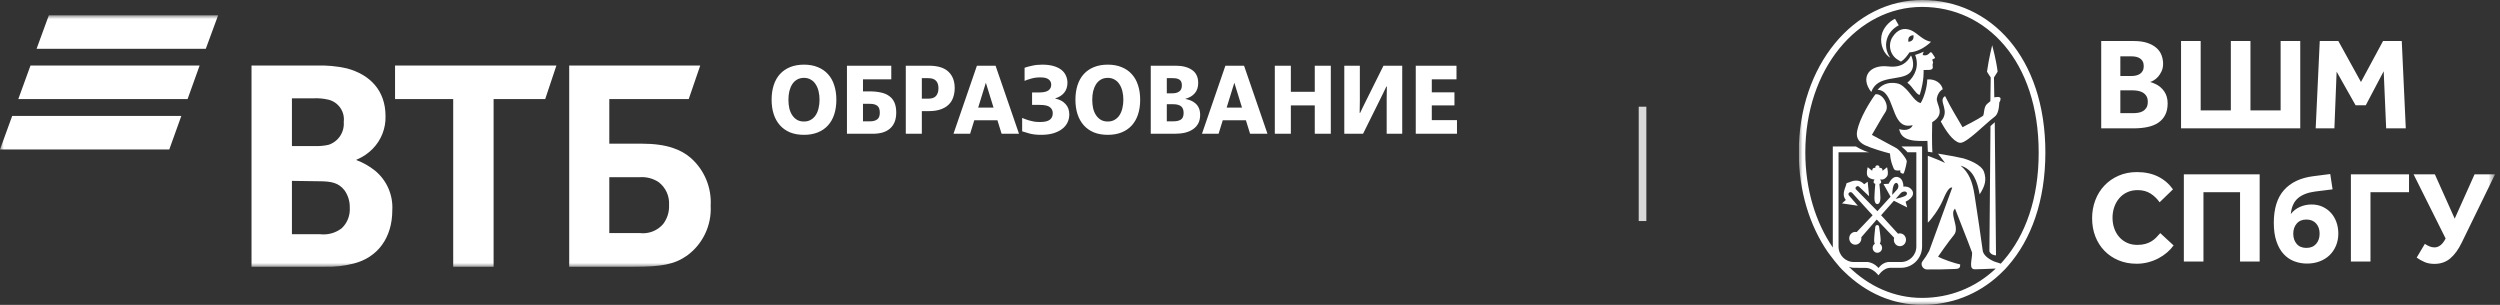
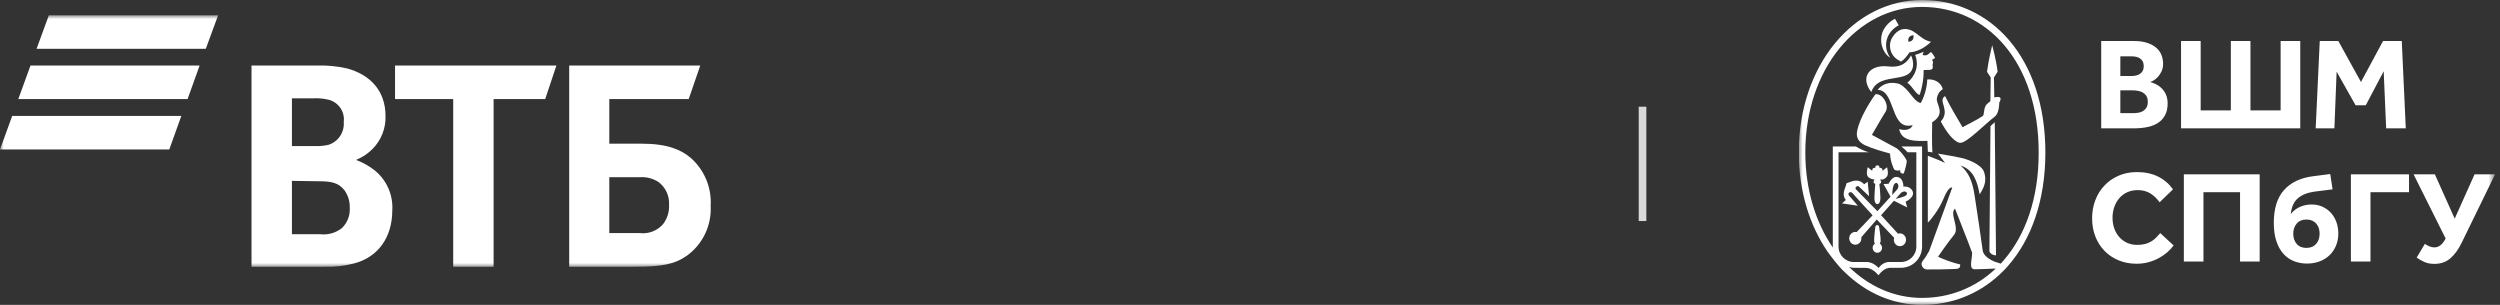
<svg xmlns="http://www.w3.org/2000/svg" width="328" height="40" viewBox="0 0 328 40" fill="none">
  <rect x="0" y="0" width="328" height="40" fill="#333333" stroke="none" />
  <mask id="mask0_254_4157" style="mask-type:luminance" maskUnits="userSpaceOnUse" x="0" y="2" width="194" height="34">
    <path d="M193.25 2H0V35.02H193.25V2Z" fill="white" />
  </mask>
  <g mask="url(#mask0_254_4157)">
    <path d="M27 6.4H4.8L6.41 2H28.62L27 6.4ZM26.19 8.6H4L2.4 13H24.61L26.19 8.6ZM23.79 15.21H1.6L0 19.61H22.21L23.79 15.21Z" fill="white" />
    <path d="M79.94 30.58H83.94C84.508 30.649 85.084 30.578 85.617 30.372C86.151 30.166 86.626 29.832 87 29.4C87.549 28.682 87.826 27.793 87.78 26.89C87.816 26.316 87.71 25.742 87.471 25.218C87.231 24.695 86.867 24.239 86.41 23.89C85.668 23.404 84.784 23.179 83.9 23.25H79.94V30.58ZM74.68 35V8.6H91.87L90.36 13H79.94V18.85H84.19C87.61 18.85 89.4 19.67 90.63 20.72C91.513 21.5 92.206 22.471 92.659 23.559C93.111 24.647 93.31 25.824 93.24 27C93.308 28.263 93.06 29.523 92.516 30.665C91.973 31.808 91.153 32.796 90.13 33.54C88.48 34.7 86.75 35 83.23 35H74.68ZM59.46 35V13H51.83V8.6H73L71.53 13H64.76V35H59.46ZM38.3 19.16H41.3C41.904 19.188 42.51 19.134 43.1 19C43.723 18.799 44.26 18.393 44.623 17.849C44.986 17.304 45.154 16.652 45.1 16C45.183 15.353 45.025 14.697 44.656 14.159C44.287 13.621 43.733 13.236 43.1 13.08C42.445 12.926 41.772 12.866 41.1 12.9H38.3V19.16ZM38.3 23.73V30.73H42C43.009 30.848 44.024 30.569 44.83 29.95C45.193 29.607 45.476 29.188 45.659 28.723C45.842 28.258 45.921 27.759 45.89 27.26C45.915 26.442 45.672 25.638 45.2 24.97C44.42 23.97 43.46 23.78 41.82 23.78L38.3 23.73ZM46.76 20.94V21C47.653 21.336 48.487 21.812 49.23 22.41C49.982 23.036 50.577 23.83 50.966 24.728C51.355 25.626 51.528 26.603 51.47 27.58C51.47 31.19 49.55 33.79 46.39 34.58C45.153 34.897 43.877 35.039 42.6 35H33V8.6H41.5C42.844 8.552 44.188 8.676 45.5 8.97C48.57 9.79 50.58 11.9 50.58 15.23C50.604 16.024 50.466 16.814 50.176 17.553C49.885 18.292 49.448 18.965 48.89 19.53C48.294 20.134 47.583 20.613 46.8 20.94H46.76Z" fill="white" />
-     <path d="M105.483 17.69C104.794 17.69 104.186 17.584 103.659 17.371C103.132 17.15 102.69 16.84 102.333 16.44C101.976 16.041 101.703 15.56 101.516 14.999C101.329 14.429 101.236 13.792 101.236 13.086C101.236 12.372 101.329 11.73 101.516 11.16C101.703 10.591 101.976 10.11 102.333 9.719C102.698 9.319 103.145 9.013 103.672 8.801C104.199 8.588 104.803 8.482 105.483 8.482C106.172 8.482 106.779 8.592 107.307 8.814C107.834 9.026 108.276 9.332 108.633 9.732C108.999 10.131 109.271 10.616 109.449 11.186C109.636 11.747 109.73 12.38 109.73 13.086C109.73 13.8 109.636 14.442 109.449 15.012C109.262 15.582 108.986 16.066 108.62 16.466C108.263 16.857 107.821 17.159 107.294 17.371C106.767 17.584 106.163 17.69 105.483 17.69ZM105.483 15.943C105.831 15.943 106.133 15.866 106.388 15.713C106.652 15.56 106.864 15.356 107.026 15.101C107.196 14.838 107.319 14.536 107.396 14.196C107.481 13.847 107.523 13.477 107.523 13.086C107.523 12.686 107.481 12.312 107.396 11.964C107.311 11.615 107.183 11.313 107.013 11.058C106.852 10.795 106.639 10.591 106.376 10.446C106.121 10.293 105.823 10.216 105.483 10.216C105.134 10.216 104.828 10.293 104.565 10.446C104.309 10.599 104.097 10.807 103.927 11.071C103.765 11.335 103.642 11.641 103.557 11.989C103.481 12.329 103.442 12.695 103.442 13.086C103.442 13.486 103.481 13.86 103.557 14.208C103.642 14.557 103.77 14.859 103.94 15.114C104.11 15.369 104.322 15.573 104.577 15.726C104.832 15.871 105.134 15.943 105.483 15.943ZM111.12 8.622H116.936V10.408H113.224V11.989H114.104C114.666 11.989 115.163 12.04 115.597 12.142C116.03 12.236 116.392 12.393 116.681 12.614C116.978 12.827 117.203 13.111 117.357 13.469C117.51 13.817 117.586 14.247 117.586 14.757C117.586 15.241 117.514 15.662 117.369 16.019C117.225 16.368 117.016 16.657 116.744 16.887C116.472 17.116 116.145 17.286 115.762 17.397C115.38 17.499 114.955 17.55 114.487 17.55H111.12V8.622ZM114.168 15.917C114.542 15.917 114.844 15.837 115.074 15.675C115.312 15.514 115.431 15.216 115.431 14.782C115.431 14.349 115.32 14.047 115.099 13.877C114.878 13.707 114.563 13.622 114.155 13.622H113.224V15.917H114.168ZM118.84 8.622H121.863C123.028 8.622 123.882 8.882 124.427 9.4C124.979 9.919 125.256 10.633 125.256 11.543C125.256 12.002 125.188 12.419 125.052 12.793C124.924 13.167 124.72 13.486 124.439 13.749C124.167 14.013 123.814 14.217 123.381 14.361C122.956 14.506 122.45 14.578 121.863 14.578H120.945V17.55H118.84V8.622ZM121.799 12.946C122.258 12.946 122.594 12.827 122.807 12.589C123.019 12.342 123.126 12.002 123.126 11.568C123.126 11.143 123.019 10.82 122.807 10.599C122.594 10.37 122.258 10.255 121.799 10.255H120.945V12.946H121.799ZM128.171 8.622H130.619L133.693 17.55H131.41L130.862 15.777H127.826L127.278 17.55H125.097L128.171 8.622ZM128.336 14.119H130.352L129.357 10.892H129.331L128.336 14.119ZM136.581 17.69C136.045 17.69 135.565 17.639 135.14 17.537C134.723 17.427 134.379 17.325 134.107 17.231V15.471C134.209 15.514 134.336 15.565 134.489 15.624C134.651 15.684 134.829 15.743 135.025 15.803C135.229 15.862 135.45 15.913 135.688 15.956C135.935 15.99 136.194 16.007 136.466 16.007C137.053 16.007 137.474 15.909 137.729 15.713C137.992 15.518 138.124 15.233 138.124 14.859C138.124 14.519 137.997 14.251 137.741 14.055C137.495 13.86 137.049 13.762 136.402 13.762H135.408V12.13H136.326C136.904 12.13 137.312 12.04 137.55 11.862C137.797 11.683 137.92 11.437 137.92 11.122C137.92 10.824 137.809 10.591 137.588 10.421C137.376 10.242 137.006 10.153 136.479 10.153C136.045 10.153 135.641 10.208 135.267 10.319C134.902 10.421 134.621 10.518 134.425 10.612V8.89C134.681 8.797 135.008 8.707 135.408 8.622C135.807 8.529 136.249 8.482 136.734 8.482C137.304 8.482 137.797 8.541 138.213 8.66C138.63 8.78 138.974 8.945 139.246 9.158C139.518 9.37 139.718 9.626 139.846 9.923C139.982 10.212 140.05 10.527 140.05 10.867C140.05 11.377 139.91 11.806 139.629 12.155C139.348 12.504 138.953 12.754 138.443 12.908V12.933C139.013 13.043 139.463 13.282 139.795 13.647C140.126 14.004 140.292 14.459 140.292 15.012C140.292 15.386 140.216 15.735 140.063 16.058C139.91 16.381 139.676 16.666 139.361 16.912C139.055 17.15 138.668 17.341 138.201 17.486C137.741 17.622 137.202 17.69 136.581 17.69ZM145.343 17.69C144.654 17.69 144.047 17.584 143.519 17.371C142.992 17.15 142.55 16.84 142.193 16.44C141.836 16.041 141.564 15.56 141.377 14.999C141.19 14.429 141.096 13.792 141.096 13.086C141.096 12.372 141.19 11.73 141.377 11.16C141.564 10.591 141.836 10.11 142.193 9.719C142.559 9.319 143.005 9.013 143.532 8.801C144.059 8.588 144.663 8.482 145.343 8.482C146.032 8.482 146.64 8.592 147.167 8.814C147.694 9.026 148.136 9.332 148.493 9.732C148.859 10.131 149.131 10.616 149.31 11.186C149.497 11.747 149.59 12.38 149.59 13.086C149.59 13.8 149.497 14.442 149.31 15.012C149.123 15.582 148.846 16.066 148.481 16.466C148.123 16.857 147.681 17.159 147.154 17.371C146.627 17.584 146.023 17.69 145.343 17.69ZM145.343 15.943C145.692 15.943 145.994 15.866 146.249 15.713C146.512 15.56 146.725 15.356 146.886 15.101C147.056 14.838 147.18 14.536 147.256 14.196C147.341 13.847 147.384 13.477 147.384 13.086C147.384 12.686 147.341 12.312 147.256 11.964C147.171 11.615 147.044 11.313 146.874 11.058C146.712 10.795 146.5 10.591 146.236 10.446C145.981 10.293 145.683 10.216 145.343 10.216C144.995 10.216 144.688 10.293 144.425 10.446C144.17 10.599 143.957 10.807 143.787 11.071C143.626 11.335 143.502 11.641 143.417 11.989C143.341 12.329 143.303 12.695 143.303 13.086C143.303 13.486 143.341 13.86 143.417 14.208C143.502 14.557 143.63 14.859 143.8 15.114C143.97 15.369 144.183 15.573 144.438 15.726C144.693 15.871 144.995 15.943 145.343 15.943ZM150.98 8.622H154.258C155.151 8.622 155.865 8.809 156.401 9.183C156.936 9.549 157.204 10.119 157.204 10.892C157.204 11.428 157.06 11.87 156.77 12.219C156.481 12.567 156.069 12.814 155.533 12.959V12.984C155.771 13.027 156.005 13.095 156.235 13.188C156.464 13.282 156.668 13.409 156.847 13.571C157.034 13.732 157.183 13.936 157.293 14.183C157.404 14.429 157.459 14.727 157.459 15.076C157.459 15.501 157.378 15.871 157.217 16.185C157.055 16.491 156.826 16.746 156.528 16.95C156.239 17.154 155.886 17.308 155.47 17.41C155.061 17.503 154.602 17.55 154.092 17.55H150.98V8.622ZM153.965 15.917C154.373 15.917 154.696 15.841 154.934 15.688C155.172 15.526 155.291 15.237 155.291 14.82C155.291 14.412 155.176 14.119 154.947 13.941C154.717 13.762 154.373 13.673 153.914 13.673H153.085V15.917H153.965ZM153.786 12.244C154.186 12.244 154.496 12.164 154.717 12.002C154.947 11.84 155.061 11.568 155.061 11.186C155.061 10.846 154.964 10.607 154.768 10.472C154.581 10.327 154.292 10.255 153.901 10.255H153.085V12.244H153.786ZM160.771 8.622H163.22L166.294 17.55H164.011L163.462 15.777H160.427L159.879 17.55H157.698L160.771 8.622ZM160.937 14.119H162.952L161.957 10.892H161.932L160.937 14.119ZM167.256 8.622H169.36V12.04H172.498V8.622H174.602V17.55H172.498V13.826H169.36V17.55H167.256V8.622ZM176.371 8.622H178.412V13.252L178.386 14.808H178.45L178.935 13.8L181.511 8.622H183.972V17.55H181.932V12.946L181.957 11.351H181.894L181.358 12.461L178.833 17.55H176.371V8.622ZM185.748 8.622H191.092V10.408H187.852V12.117H190.824V13.826H187.852V15.764H191.156V17.55H185.748V8.622Z" fill="white" />
  </g>
  <rect x="215" y="14" width="1" height="15" fill="#D9D9D9" />
  <g clip-path="url(#clip0_254_4157)">
    <mask id="mask1_254_4157" style="mask-type:luminance" maskUnits="userSpaceOnUse" x="236" y="0" width="92" height="40">
      <path d="M327.352 0H236V40H327.352V0Z" fill="white" />
    </mask>
    <g mask="url(#mask1_254_4157)">
      <path d="M304.351 5.382H306.79L309.758 10.758L312.656 5.382H315.111L315.639 16.839H313.064L312.741 9.349L310.386 13.815H309.055L306.565 9.401L306.273 16.839H303.818L304.351 5.382ZM301.793 16.839H286.153V5.382H288.728V14.487H292.686V5.382H295.26V14.487H299.218V5.382H301.793V16.839ZM279.86 14.846C280.043 14.846 280.247 14.832 280.475 14.802C280.701 14.775 280.914 14.709 281.107 14.605C281.3 14.5 281.461 14.352 281.594 14.158C281.725 13.963 281.79 13.694 281.79 13.349C281.79 13.039 281.727 12.787 281.602 12.592C281.477 12.398 281.316 12.247 281.126 12.137C280.933 12.027 280.723 11.954 280.494 11.915C280.266 11.874 280.056 11.855 279.863 11.855H278.189V14.843H279.86V14.846ZM279.705 9.969C279.898 9.969 280.089 9.947 280.277 9.9C280.464 9.853 280.628 9.782 280.772 9.686C280.914 9.59 281.031 9.456 281.123 9.291C281.213 9.127 281.259 8.921 281.259 8.683C281.259 8.431 281.213 8.222 281.123 8.055C281.033 7.888 280.914 7.756 280.764 7.66C280.617 7.564 280.448 7.496 280.26 7.454C280.072 7.413 279.887 7.394 279.705 7.394H278.189V9.971H279.705V9.969ZM275.682 5.382H279.944C280.649 5.382 281.246 5.464 281.736 5.631C282.225 5.799 282.623 6.018 282.93 6.292C283.238 6.566 283.458 6.884 283.595 7.246C283.731 7.608 283.799 7.981 283.799 8.37C283.799 8.738 283.733 9.061 283.603 9.341C283.472 9.62 283.32 9.862 283.143 10.062C282.966 10.262 282.781 10.418 282.587 10.533C282.394 10.649 282.228 10.723 282.092 10.755C282.307 10.813 282.536 10.898 282.775 11.013C283.241 11.219 283.627 11.54 283.935 11.975C284.242 12.411 284.395 12.938 284.395 13.557C284.395 14.152 284.289 14.657 284.079 15.068C283.869 15.479 283.573 15.819 283.192 16.082C282.811 16.346 282.345 16.537 281.793 16.658C281.24 16.779 280.625 16.839 279.942 16.839H275.679V5.382H275.682Z" fill="white" />
      <path d="M324.663 22.87H327.352L322.975 31.841C322.542 32.732 322.044 33.42 321.478 33.9C320.909 34.38 320.218 34.621 319.401 34.621C318.889 34.621 318.451 34.539 318.081 34.371C317.711 34.207 317.374 34.015 317.068 33.796L318.141 31.994C318.323 32.121 318.522 32.23 318.737 32.321C318.952 32.411 319.173 32.458 319.401 32.458C319.981 32.458 320.468 32.069 320.866 31.293L316.66 22.87H319.453L322.058 28.686L324.663 22.87ZM308.438 22.87H316.064V25.22H311.007V34.309H308.438V22.87ZM302.596 32.526C303.141 32.526 303.565 32.351 303.873 32.003C304.178 31.655 304.333 31.205 304.333 30.657C304.333 30.108 304.181 29.662 303.873 29.319C303.565 28.976 303.141 28.803 302.596 28.803C302.052 28.803 301.627 28.982 301.328 29.335C301.026 29.689 300.876 30.13 300.876 30.657C300.876 31.205 301.026 31.655 301.328 32.003C301.627 32.351 302.052 32.526 302.596 32.526ZM306.034 24.842L303.718 25.132C302.765 25.259 302.022 25.549 301.489 26.007C300.955 26.465 300.642 27.156 300.552 28.082C300.86 27.682 301.252 27.372 301.728 27.156C302.204 26.939 302.722 26.829 303.277 26.829C303.811 26.829 304.292 26.928 304.725 27.128C305.157 27.328 305.525 27.6 305.833 27.942C306.14 28.285 306.374 28.688 306.54 29.151C306.704 29.615 306.788 30.108 306.788 30.635C306.788 31.219 306.684 31.753 306.481 32.239C306.276 32.724 305.993 33.143 305.629 33.492C305.264 33.84 304.831 34.108 304.325 34.297C303.819 34.487 303.271 34.58 302.681 34.58C302.09 34.58 301.532 34.478 301.004 34.278C300.476 34.078 300.013 33.763 299.616 33.335C299.218 32.907 298.903 32.351 298.671 31.671C298.437 30.991 298.323 30.177 298.323 29.228C298.323 27.375 298.767 25.949 299.651 24.949C300.536 23.948 301.807 23.339 303.464 23.123L305.729 22.832L306.034 24.842ZM286.521 22.87H296.467V34.311H293.894V25.22H289.093V34.309H286.521V22.87ZM285.176 32.2C284.937 32.532 284.648 32.844 284.308 33.135C283.968 33.426 283.589 33.681 283.176 33.897C282.762 34.114 282.313 34.286 281.831 34.413C281.349 34.539 280.846 34.602 280.323 34.602C279.46 34.602 278.671 34.454 277.958 34.155C277.242 33.859 276.627 33.442 276.11 32.91C275.593 32.378 275.192 31.75 274.909 31.024C274.626 30.297 274.485 29.5 274.485 28.631C274.485 27.784 274.626 26.994 274.909 26.256C275.192 25.519 275.593 24.877 276.11 24.334C276.627 23.792 277.245 23.361 277.966 23.049C278.687 22.733 279.485 22.577 280.359 22.577C281.415 22.577 282.337 22.772 283.127 23.161C283.916 23.55 284.572 24.11 285.095 24.842L283.342 26.539C283.001 26.059 282.599 25.672 282.133 25.382C281.668 25.091 281.113 24.943 280.465 24.943C279.953 24.943 279.493 25.036 279.085 25.226C278.676 25.415 278.331 25.675 278.048 26.007C277.765 26.339 277.544 26.725 277.392 27.164C277.239 27.605 277.163 28.071 277.163 28.562C277.163 29.067 277.239 29.533 277.392 29.968C277.544 30.402 277.765 30.78 278.048 31.101C278.331 31.422 278.671 31.674 279.068 31.855C279.466 32.038 279.912 32.129 280.413 32.129C280.821 32.129 281.178 32.085 281.477 32C281.777 31.915 282.043 31.8 282.277 31.657C282.509 31.515 282.716 31.348 282.898 31.158C283.08 30.969 283.255 30.777 283.426 30.585L285.176 32.2Z" fill="white" />
      <path d="M245.514 12.076C245.528 12.04 245.502 12.108 245.514 12.076Z" fill="white" />
      <path d="M245.944 23.537C245.872 23.621 245.811 23.831 245.811 23.873C245.811 23.965 245.858 24.069 246.036 24.122C245.986 24.724 245.922 25.547 245.922 25.963C245.922 26.504 246.058 26.778 246.328 26.778C246.369 26.778 246.411 26.764 246.453 26.736C246.594 26.644 246.711 26.392 246.711 25.941C246.711 25.541 246.636 24.726 246.575 24.127C246.764 24.077 246.811 23.968 246.811 23.873C246.811 23.741 246.655 23.545 246.655 23.545C246.692 23.554 246.725 23.554 246.758 23.556C246.878 23.568 246.98 23.559 247.064 23.537C247.319 23.467 247.439 23.285 247.483 23.248C247.708 23.061 247.75 22.677 247.614 22.078L247.592 21.983L247.583 21.944L247.467 22.031C247.322 22.134 247.194 22.244 247.069 22.35C247.044 22.372 247.017 22.392 246.992 22.415C246.992 22.325 246.98 22.188 246.897 22.101C246.85 22.053 246.786 22.028 246.714 22.025C246.708 22.025 246.705 22.023 246.7 22.023C246.686 22.023 246.675 22.025 246.661 22.025C246.633 22.028 246.605 22.034 246.578 22.045C246.589 22.017 246.597 21.989 246.597 21.958C246.597 21.815 246.481 21.703 246.333 21.692C246.328 21.692 246.322 21.689 246.314 21.689C246.158 21.689 246.031 21.81 246.031 21.958C246.031 21.981 246.036 21.997 246.044 22.017C246.047 22.025 246.047 22.037 246.05 22.045C246.019 22.031 245.983 22.025 245.947 22.023C245.942 22.023 245.936 22.02 245.928 22.02C245.847 22.02 245.778 22.048 245.728 22.098C245.667 22.16 245.644 22.252 245.636 22.331C245.633 22.358 245.633 22.387 245.633 22.412C245.483 22.286 245.331 22.154 245.158 22.028L245.114 21.994L245.039 21.941L245.008 22.076C244.872 22.672 244.92 23.05 245.139 23.246C245.428 23.509 245.842 23.562 245.944 23.537Z" fill="white" />
-       <path d="M246.632 31.97C246.696 31.872 246.744 31.732 246.744 31.539C246.744 31.06 246.56 29.857 246.532 29.717C246.507 29.599 246.402 29.524 246.277 29.526C246.249 29.526 246.224 29.535 246.202 29.543C246.119 29.571 246.057 29.641 246.046 29.731L246.035 29.826C245.999 30.145 245.885 31.119 245.885 31.553C245.885 31.752 245.924 31.886 245.98 31.976C245.941 32.001 245.905 32.032 245.869 32.065C245.633 32.314 245.633 32.72 245.869 32.969C245.985 33.092 246.144 33.162 246.31 33.162C246.466 33.162 246.607 33.101 246.721 32.997C246.732 32.989 246.741 32.98 246.752 32.972C246.988 32.723 246.988 32.317 246.752 32.068C246.719 32.029 246.677 31.998 246.632 31.97Z" fill="white" />
+       <path d="M246.632 31.97C246.696 31.872 246.744 31.732 246.744 31.539C246.744 31.06 246.56 29.857 246.532 29.717C246.507 29.599 246.402 29.524 246.277 29.526C246.249 29.526 246.224 29.535 246.202 29.543C246.119 29.571 246.057 29.641 246.046 29.731L246.035 29.826C245.999 30.145 245.885 31.119 245.885 31.553C245.885 31.752 245.924 31.886 245.98 31.976C245.941 32.001 245.905 32.032 245.869 32.065C245.633 32.314 245.633 32.72 245.869 32.969C245.985 33.092 246.144 33.162 246.31 33.162C246.466 33.162 246.607 33.101 246.721 32.997C246.988 32.723 246.988 32.317 246.752 32.068C246.719 32.029 246.677 31.998 246.632 31.97Z" fill="white" />
      <path d="M250.497 9.615C251.399 8.845 250.847 7.437 250.719 7.277C250.238 8.187 249.45 8.915 247.719 8.713C245.278 8.43 243.992 10.141 245.511 12.075C246.294 9.794 249.286 10.647 250.497 9.615Z" fill="white" />
      <path d="M248.33 4.814C247.638 5.853 247.969 7.244 249.024 7.862L249.408 8.086L249.411 8.083C249.897 7.773 250.213 7.325 250.519 6.871C251.494 6.827 252.588 6.236 253.316 5.511C253.327 5.5 253.341 5.489 253.355 5.475C252.291 5.335 251.544 4.305 250.713 3.966C249.78 3.585 248.963 3.865 248.33 4.814ZM250.48 4.876C250.661 4.632 251.038 4.61 251.038 4.61C251.038 4.61 251.044 4.635 251.049 4.674C251.049 4.683 251.052 4.691 251.052 4.702C251.058 4.758 251.06 4.837 251.052 4.921C251.041 5.021 251.008 5.13 250.941 5.22C250.805 5.402 250.561 5.461 250.447 5.478C250.408 5.483 250.386 5.486 250.386 5.486C250.386 5.486 250.297 5.119 250.48 4.876Z" fill="white" />
      <path d="M248.005 7.577C248.002 7.574 247.999 7.568 247.999 7.568C246.922 6.054 247.513 4.14 249.116 3.32L248.672 2.55L248.622 2.466C247.966 2.754 247.027 3.613 246.844 4.725C246.647 5.911 247.188 7.109 248.005 7.577Z" fill="white" />
      <path d="M253.202 6.916C253.124 7.014 253.019 7.118 252.869 7.191C252.683 7.283 252.508 7.277 252.327 7.235C252.305 7.23 252.282 7.227 252.26 7.221C252.266 7.087 252.308 6.964 252.355 6.874C252.374 6.835 252.396 6.799 252.416 6.776C251.966 6.97 251.696 7.076 251.266 7.21C251.824 8.604 251.296 9.962 250.244 10.854C250.933 11.336 251.402 12.45 251.871 12.439C252.485 10.493 252.374 9.189 252.374 9.189C253.002 9.127 253.738 9.357 253.56 8.585C253.521 8.411 253.619 8.33 253.619 8.184C253.619 8.092 253.538 7.977 253.516 7.865C253.485 7.72 253.952 7.711 253.866 7.546C253.771 7.37 253.607 7.143 253.466 6.933C253.463 6.93 253.46 6.928 253.455 6.925C253.391 6.844 253.269 6.835 253.202 6.916Z" fill="white" />
      <path d="M254.89 11.702C254.734 10.989 253.979 10.322 252.854 10.423C252.846 11.487 252.376 12.951 251.987 13.522C251.96 13.516 251.935 13.508 251.907 13.499C250.987 13.203 250.518 11.75 249.301 11.07C249.01 10.907 247.379 10.479 246.34 11.789C248.543 11.831 248.063 16.29 250.207 16.486C250.424 16.505 250.668 16.489 250.943 16.424C250.94 16.433 250.937 16.441 250.932 16.447C250.782 16.822 250.326 17.09 249.696 17.04C249.557 17.029 249.41 17.004 249.254 16.959C249.226 16.95 249.201 16.945 249.174 16.936C249.449 18.579 251.371 18.523 252.879 18.484L252.934 19.906C252.934 19.906 253.162 19.934 253.529 19.996C253.529 19.996 253.437 18.798 253.504 16.035C255.376 14.882 253.979 13.726 254.118 12.878C254.201 12.38 254.459 11.965 254.89 11.702Z" fill="white" />
      <path d="M261.652 12.78L261.607 10.163C261.846 9.81 262.088 9.393 262.088 9.393C261.904 7.84 261.374 5.931 261.374 5.931C261.374 5.931 260.916 7.764 260.696 9.393C260.696 9.393 260.857 9.707 261.18 10.163V10.228L261.138 13.273C260.985 13.393 260.827 13.53 260.705 13.637C260.213 14.059 260.368 15.067 260.149 15.213C259.21 15.825 258.366 16.206 257.485 16.688C256.905 15.672 255.963 14.183 255.194 12.607C254.169 13.214 255.972 14.493 254.63 15.94C255.283 17.141 256.208 18.535 257.108 18.736L257.11 18.722C257.141 18.728 257.172 18.734 257.199 18.736C258.041 18.764 260.394 16.304 261.685 15.322C262.213 14.966 262.282 13.95 262.313 13.418C262.41 13.304 262.463 13.155 262.468 12.959C262.468 12.954 262.468 12.945 262.468 12.94C262.471 12.568 261.652 12.78 261.652 12.78Z" fill="white" />
      <path d="M261.712 16.06V16.035L261.151 16.544L261.01 32.994C261.187 33.364 261.565 33.504 261.876 33.504V33.433L261.712 16.06Z" fill="white" />
      <path d="M252.177 0C243.244 0 236 8.509 236 19.999C236 25.112 237.439 29.633 239.816 33.078C240.164 33.526 241.094 34.861 242.038 35.715C244.813 38.421 248.335 40 252.177 40C256.007 40 259.526 38.623 262.295 36.068L262.401 35.967L263.09 35.292L263.465 34.87C266.478 31.432 268.353 26.372 268.353 20.004C268.356 7.473 261.112 0 252.177 0ZM262.859 34.187L262.504 34.59L261.629 34.304C261.206 34.122 260.226 33.613 260.129 32.86C259.907 31.125 259.432 28.065 259.071 25.664C258.796 23.836 258.329 22.644 257.229 21.731C258.915 22.229 259.429 23.836 259.729 25.499C260.462 24.373 260.645 23.59 260.307 22.562C259.976 21.566 258.137 20.928 257.612 20.782C256.574 20.55 255.635 20.377 254.263 20.155L255.193 21.378C254.282 20.945 253.935 20.835 252.929 20.441C252.929 22.551 252.929 25.552 252.929 29.213C253.421 28.751 254.368 27.466 254.86 26.363C255.168 25.669 255.629 24.48 256.137 24.606L253.104 32.933C252.846 33.417 252.56 33.862 252.246 34.257C251.882 34.71 252.302 35.351 252.796 35.351C254.299 35.351 255.01 35.351 256.571 35.286C257.101 35.264 257.19 35.057 257.176 34.693C256.482 34.556 254.915 34.03 254.274 33.669C254.274 33.669 255.624 31.709 256.362 30.825C257.162 29.868 255.707 28.057 256.501 27.374C257.423 29.789 257.937 30.973 258.743 33.151C258.743 34.114 258.254 35.331 259.096 35.331C259.662 35.331 261.004 35.267 261.84 35.233L261.74 35.331C259.118 37.772 255.787 39.085 252.163 39.085C248.53 39.085 245.194 37.579 242.569 34.995C242.641 35.023 242.716 35.049 242.791 35.071C242.802 35.074 242.811 35.077 242.822 35.082L242.819 35.079C242.952 35.113 243.088 35.135 243.225 35.135L244.813 35.149C245.402 35.149 246.024 35.589 246.466 36.118C246.858 35.541 247.446 35.149 247.921 35.149C247.885 35.144 247.849 35.138 247.813 35.135H249.413C250.938 35.135 252.177 33.89 252.177 32.35V19.215H249.46C249.671 19.4 249.991 19.651 250.263 19.973H251.424V32.35C251.424 33.47 250.524 34.377 249.413 34.377H247.699C247.319 34.43 246.899 34.629 246.577 35.021C246.546 35.057 246.519 35.093 246.491 35.133L246.488 35.135C246.48 35.147 246.471 35.155 246.466 35.163C246.421 35.11 246.374 35.063 246.327 35.015C245.966 34.654 245.516 34.436 245.066 34.377H243.227C242.116 34.377 241.216 33.47 241.216 32.35V19.973H245.21C244.424 19.805 243.497 19.215 243.497 19.215H240.464V32.353C240.464 32.353 240.464 32.356 240.464 32.359C240.464 32.398 240.466 32.44 240.469 32.479C238.217 29.19 236.858 24.877 236.858 19.996C236.858 9.027 243.713 0.907 252.166 0.907C260.62 0.907 267.475 8.039 267.475 19.996C267.487 26.078 265.712 30.906 262.859 34.187Z" fill="white" />
      <path d="M248.785 19.422L245.583 17.692L245.602 17.681C245.988 17.029 246.985 15.268 247.377 14.68C247.955 13.81 246.952 12.186 246.044 12.377C245.327 13.354 243.991 15.511 243.66 17.157C243.552 17.692 243.646 18.095 243.863 18.394H243.86C243.869 18.409 243.88 18.417 243.891 18.431C243.91 18.456 243.933 18.481 243.952 18.506C244.152 18.741 244.421 18.929 244.727 19.072C245.535 19.452 247.116 19.92 247.963 20.135C248.024 21.048 248.238 21.574 248.413 22.011C248.504 22.24 248.568 22.347 248.863 22.366C248.935 22.372 248.991 22.372 249.041 22.372C249.146 22.372 249.21 22.361 249.302 22.349C249.304 22.352 249.31 22.355 249.313 22.358C249.318 22.361 249.324 22.366 249.33 22.369C249.318 22.545 249.266 22.548 249.371 22.652C249.457 22.736 249.588 22.797 249.685 22.78C249.732 22.772 249.774 22.747 249.793 22.696C249.974 22.232 250.141 21.465 250.168 21.171C250.193 20.886 249.224 19.648 248.785 19.422Z" fill="white" />
      <path d="M249.724 24.482C249.752 24.06 249.563 23.508 249.227 23.324C249.033 23.217 248.841 23.184 248.661 23.223C248.641 23.226 248.624 23.229 248.608 23.231C248.313 23.318 248.049 23.601 247.794 24.093C247.791 24.099 247.788 24.105 247.786 24.11L247.202 24.144L247.116 24.149L248.041 25.809L246.375 27.642L246.316 27.707L243.483 24.821C243.394 24.718 243.453 24.572 243.555 24.488C243.603 24.449 243.667 24.421 243.73 24.418C243.789 24.415 243.85 24.435 243.905 24.491C244.222 24.801 245.041 25.571 245.05 25.58L245.225 25.742L245.214 25.622L245.044 23.883L245.039 23.841L244.644 24.127L244.58 24.172C244.325 23.903 244.036 23.746 243.725 23.707C243.566 23.688 243.405 23.69 243.247 23.718C243.167 23.732 243.083 23.749 243.005 23.774C242.922 23.802 242.833 23.839 242.742 23.872C242.6 23.928 242.455 23.984 242.322 24.018L242.267 24.032L242.255 24.085C242.225 24.244 242.167 24.401 242.111 24.55C242.078 24.636 242.047 24.723 242.019 24.81L242.011 24.838C241.933 25.09 241.736 25.736 242.172 26.235L241.667 26.685L243.753 26.993L243.703 26.937L243.6 26.822C243.228 26.408 242.914 26.044 242.583 25.644C242.461 25.498 242.514 25.35 242.619 25.269C242.664 25.235 242.717 25.216 242.775 25.21C242.855 25.205 242.944 25.233 243.022 25.319L245.686 28.247L243.65 30.388L243.594 30.447C243.536 30.433 243.478 30.425 243.416 30.425C243.314 30.425 243.214 30.447 243.122 30.483C243.019 30.525 242.928 30.59 242.847 30.674C242.542 30.998 242.542 31.527 242.847 31.855C242.997 32.017 243.2 32.104 243.416 32.104C243.586 32.104 243.747 32.048 243.883 31.944C243.919 31.916 243.953 31.888 243.986 31.855C244.172 31.656 244.244 31.382 244.203 31.127L246.227 28.798L246.25 28.824L248.513 31.194C248.422 31.485 248.48 31.819 248.699 32.051C248.849 32.213 249.052 32.3 249.269 32.3C249.485 32.3 249.686 32.21 249.838 32.051C249.841 32.048 249.844 32.042 249.847 32.04C250.144 31.712 250.141 31.192 249.838 30.87C249.688 30.71 249.485 30.62 249.269 30.62C249.183 30.62 249.102 30.637 249.024 30.665L246.8 28.239L248.48 26.341L248.511 26.355L250.227 27.214L250.205 27.136L250.016 26.467C250.555 26.201 250.897 25.865 250.974 25.518C251.027 25.288 250.963 25.062 250.791 24.86C250.463 24.482 250.044 24.452 249.724 24.482ZM248.333 25.49L248.258 25.571C248.266 25.084 248.333 24.326 248.602 24.077C248.647 24.035 248.697 24.015 248.749 24.007C248.763 24.004 248.777 23.998 248.794 23.998C248.799 23.998 248.805 23.998 248.808 23.998C248.886 24.001 248.963 24.068 249.013 24.172C249.099 24.348 249.102 24.625 248.916 24.846L248.333 25.49ZM249.977 25.135C250.058 25.154 250.158 25.207 250.188 25.339C250.23 25.515 250.083 25.65 249.86 25.753C249.624 25.865 249.299 25.943 249.03 26.011C248.913 26.039 248.802 26.067 248.708 26.095L249.391 25.325C249.466 25.249 249.558 25.193 249.658 25.16C249.727 25.135 249.797 25.121 249.863 25.121C249.899 25.121 249.938 25.126 249.977 25.135Z" fill="white" />
    </g>
  </g>
  <defs>
    <clipPath id="clip0_254_4157">
      <rect width="92" height="40" fill="white" transform="translate(236)" />
    </clipPath>
  </defs>
</svg>